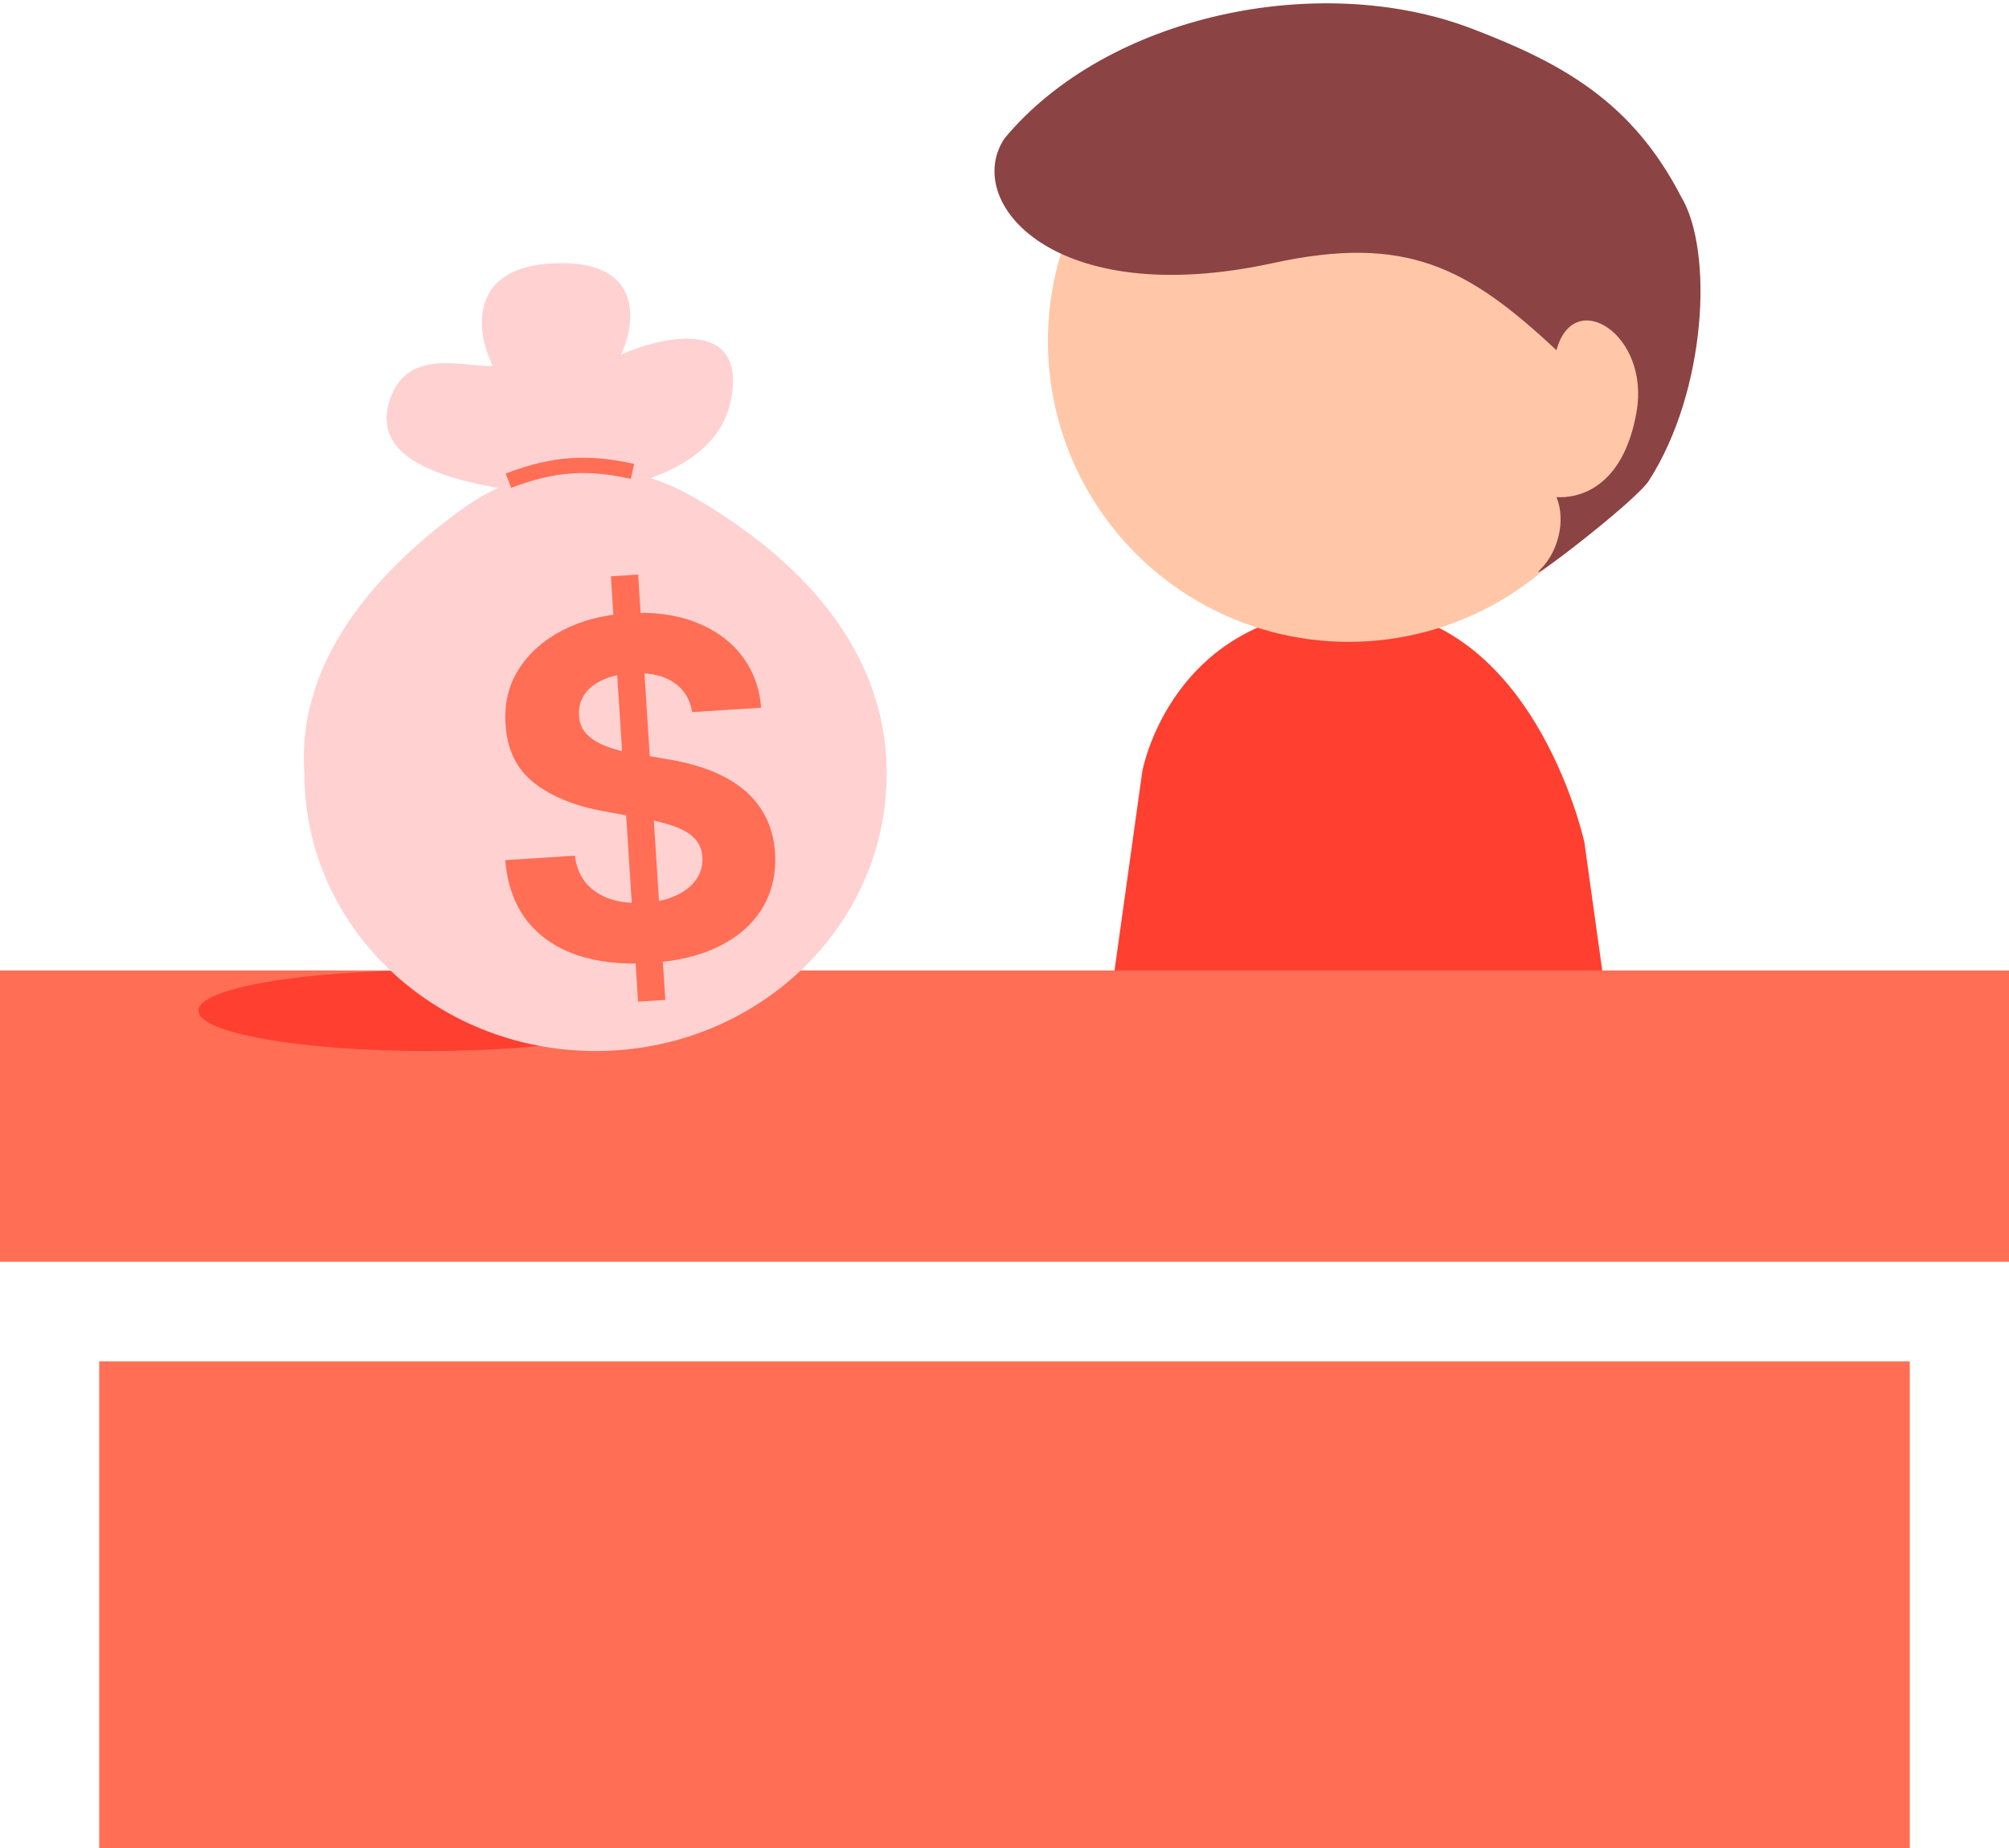
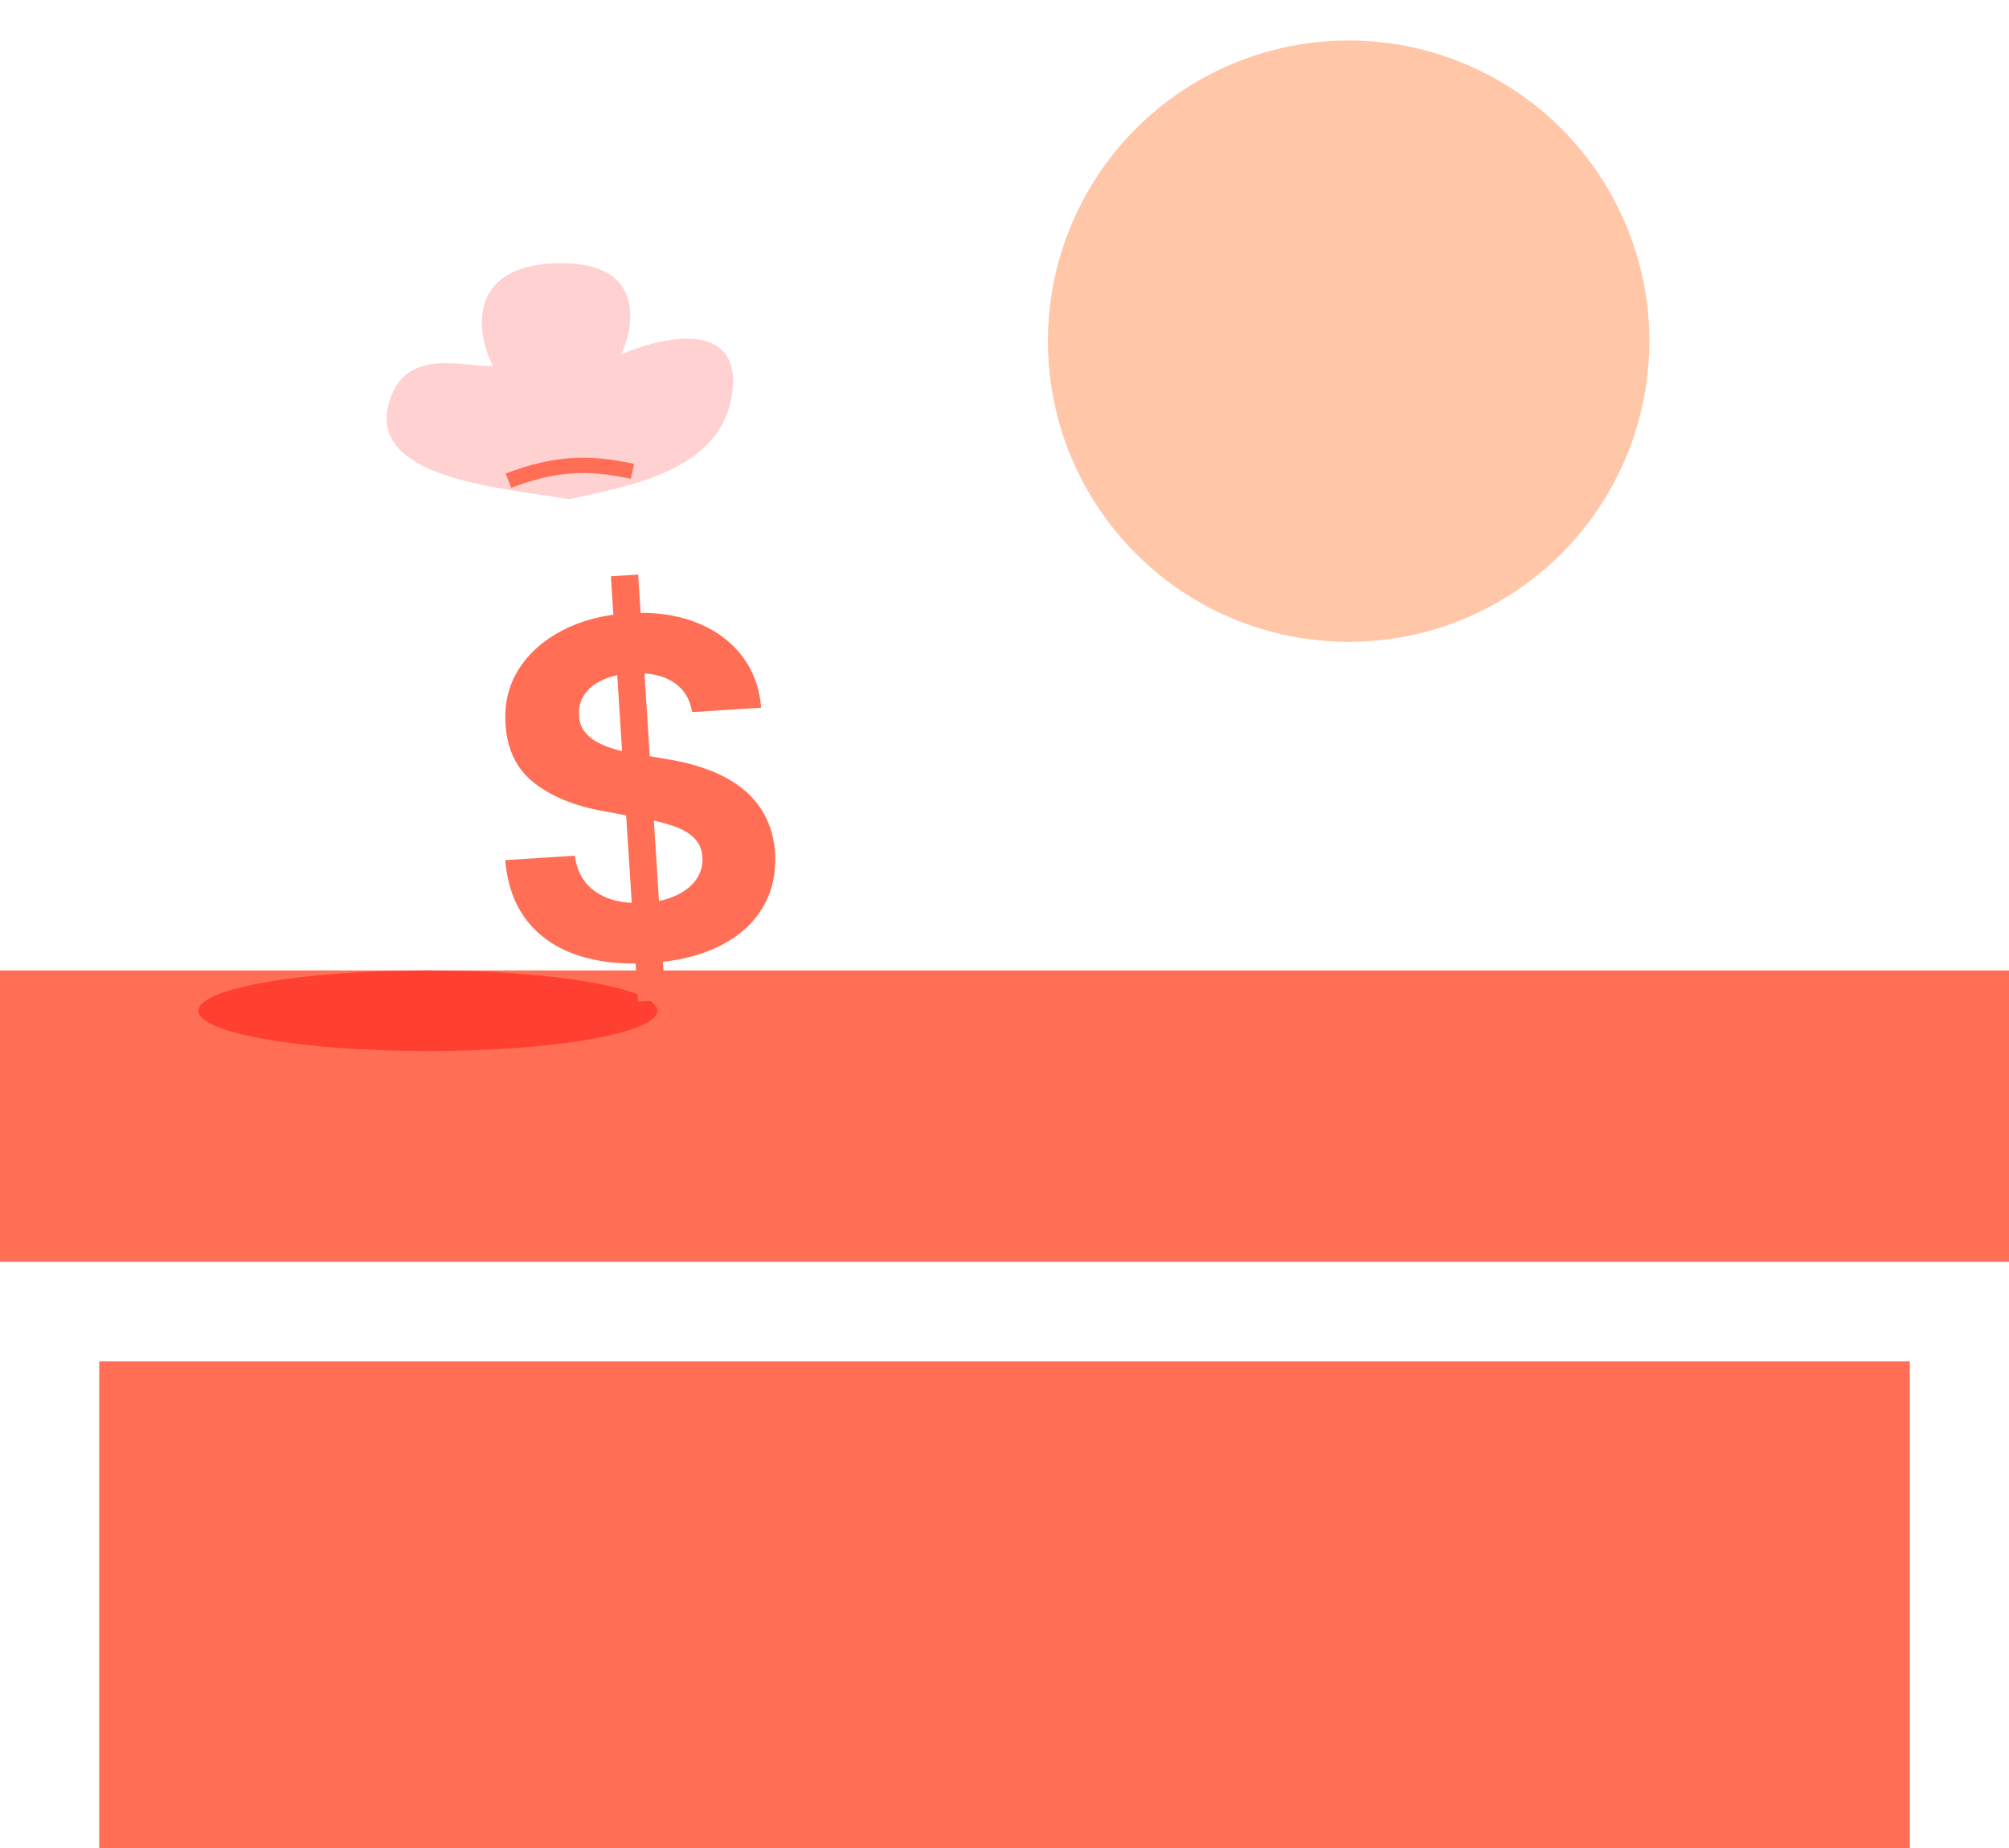
<svg xmlns="http://www.w3.org/2000/svg" width="238" height="219" viewBox="0 0 238 219" fill="none">
-   <path d="M129.119 135.895L193.9 144.286L187.694 99.781C187.694 99.781 181.566 71.595 160.004 72.051C138.722 72.502 135.326 91.389 135.326 91.389L129.119 135.895Z" fill="#FF3F30" />
  <circle cx="159.768" cy="40.423" r="35.627" fill="#FFC7A8" />
-   <path d="M193.881 48.781C195.475 39.611 186.423 33.907 184.39 41.495C173.883 31.68 166.597 27.733 150.789 31.174C124.732 36.845 114.018 23.876 119 16.4C131.218 1.697 156.364 -3.437 174.233 3.345C185.186 7.502 193.37 12.115 199.143 23.281C203.027 29.711 202.175 46.285 195.35 56.938C193.737 59.456 180.056 69.892 182.547 67.4C184.54 65.406 185.553 61.724 184.39 58.9C186.881 59.066 192.287 57.952 193.881 48.781Z" fill="#8B4343" />
  <g filter="url(#filter0_i_6_4112)">
    <rect x="11.753" y="149.507" width="214.494" height="69.049" fill="#FF6E55" />
  </g>
  <rect y="114.982" width="238" height="34.525" fill="#FF6E55" />
  <ellipse cx="50.685" cy="119.757" rx="27.179" ry="4.775" fill="#FF3F30" />
  <path d="M46.329 46.976C42.601 56.783 59.687 57.802 67.474 59.155C72.924 57.802 85.122 56.358 86.679 46.976C88.236 37.594 78.253 39.91 73.582 42.015C75.269 38.406 76.385 30.828 65.795 31.189C55.206 31.55 56.452 39.609 58.398 43.368C55.024 43.518 48.526 41.197 46.329 46.976Z" fill="#FFD1D1" />
-   <path d="M105.043 91.683C105.043 109.825 89.602 124.532 70.554 124.532C51.507 124.532 36.066 109.825 36.066 91.683C35.019 77.726 45.558 66.954 54.803 60.277C62.817 54.488 73.352 53.874 81.936 58.779C92.442 64.782 105.043 75.38 105.043 91.683Z" fill="#FFD1D1" />
  <path d="M60.235 56.952C65.719 54.853 69.784 54.71 74.926 55.85" stroke="#FF6E55" stroke-width="1.815" />
  <path d="M75.588 118.68L72.373 68.283L75.601 68.077L78.817 118.474L75.588 118.68ZM81.998 84.371C81.739 82.793 80.984 81.603 79.734 80.8C78.483 79.996 76.835 79.66 74.787 79.791C73.396 79.88 72.234 80.151 71.301 80.606C70.367 81.048 69.666 81.626 69.198 82.342C68.743 83.056 68.543 83.846 68.598 84.712C68.618 85.436 68.809 86.056 69.171 86.573C69.547 87.09 70.043 87.526 70.658 87.882C71.273 88.225 71.977 88.516 72.77 88.755C73.562 88.981 74.404 89.165 75.296 89.306L78.973 89.941C80.757 90.222 82.404 90.644 83.916 91.207C85.428 91.769 86.753 92.495 87.89 93.384C89.027 94.274 89.933 95.349 90.606 96.611C91.293 97.871 91.696 99.341 91.817 101.021C91.961 103.489 91.467 105.668 90.336 107.559C89.217 109.436 87.522 110.947 85.249 112.094C82.989 113.226 80.218 113.897 76.937 114.107C73.683 114.314 70.816 113.996 68.337 113.153C65.872 112.309 63.901 110.952 62.425 109.083C60.96 107.2 60.103 104.81 59.852 101.914L68.1 101.387C68.279 102.733 68.738 103.837 69.478 104.699C70.231 105.547 71.199 106.164 72.383 106.55C73.58 106.922 74.913 107.06 76.383 106.967C77.826 106.875 79.067 106.585 80.103 106.097C81.152 105.608 81.948 104.971 82.491 104.185C83.034 103.399 83.274 102.521 83.212 101.55C83.155 100.644 82.837 99.9 82.26 99.318C81.695 98.734 80.887 98.259 79.836 97.891C78.798 97.522 77.532 97.208 76.04 96.947L71.58 96.125C68.128 95.515 65.361 94.394 63.281 92.761C61.2 91.127 60.071 88.821 59.894 85.841C59.725 83.401 60.239 81.227 61.434 79.319C62.644 77.41 64.37 75.87 66.615 74.699C68.859 73.528 71.452 72.848 74.391 72.661C77.384 72.47 80.028 72.815 82.325 73.696C84.634 74.577 86.471 75.889 87.834 77.634C89.197 79.379 89.975 81.451 90.167 83.85L81.998 84.371Z" fill="#FF6E55" />
  <defs>
    <filter id="filter0_i_6_4112" x="11.753" y="149.507" width="214.494" height="69.05" filterUnits="userSpaceOnUse" color-interpolation-filters="sRGB">
      <feFlood flood-opacity="0" result="BackgroundImageFix" />
      <feBlend mode="normal" in="SourceGraphic" in2="BackgroundImageFix" result="shape" />
      <feColorMatrix in="SourceAlpha" type="matrix" values="0 0 0 0 0 0 0 0 0 0 0 0 0 0 0 0 0 0 127 0" result="hardAlpha" />
      <feOffset dy="11.796" />
      <feComposite in2="hardAlpha" operator="arithmetic" k2="-1" k3="1" />
      <feColorMatrix type="matrix" values="0 0 0 0 1 0 0 0 0 0.247 0 0 0 0 0.188 0 0 0 1 0" />
      <feBlend mode="normal" in2="shape" result="effect1_innerShadow_6_4112" />
    </filter>
  </defs>
</svg>